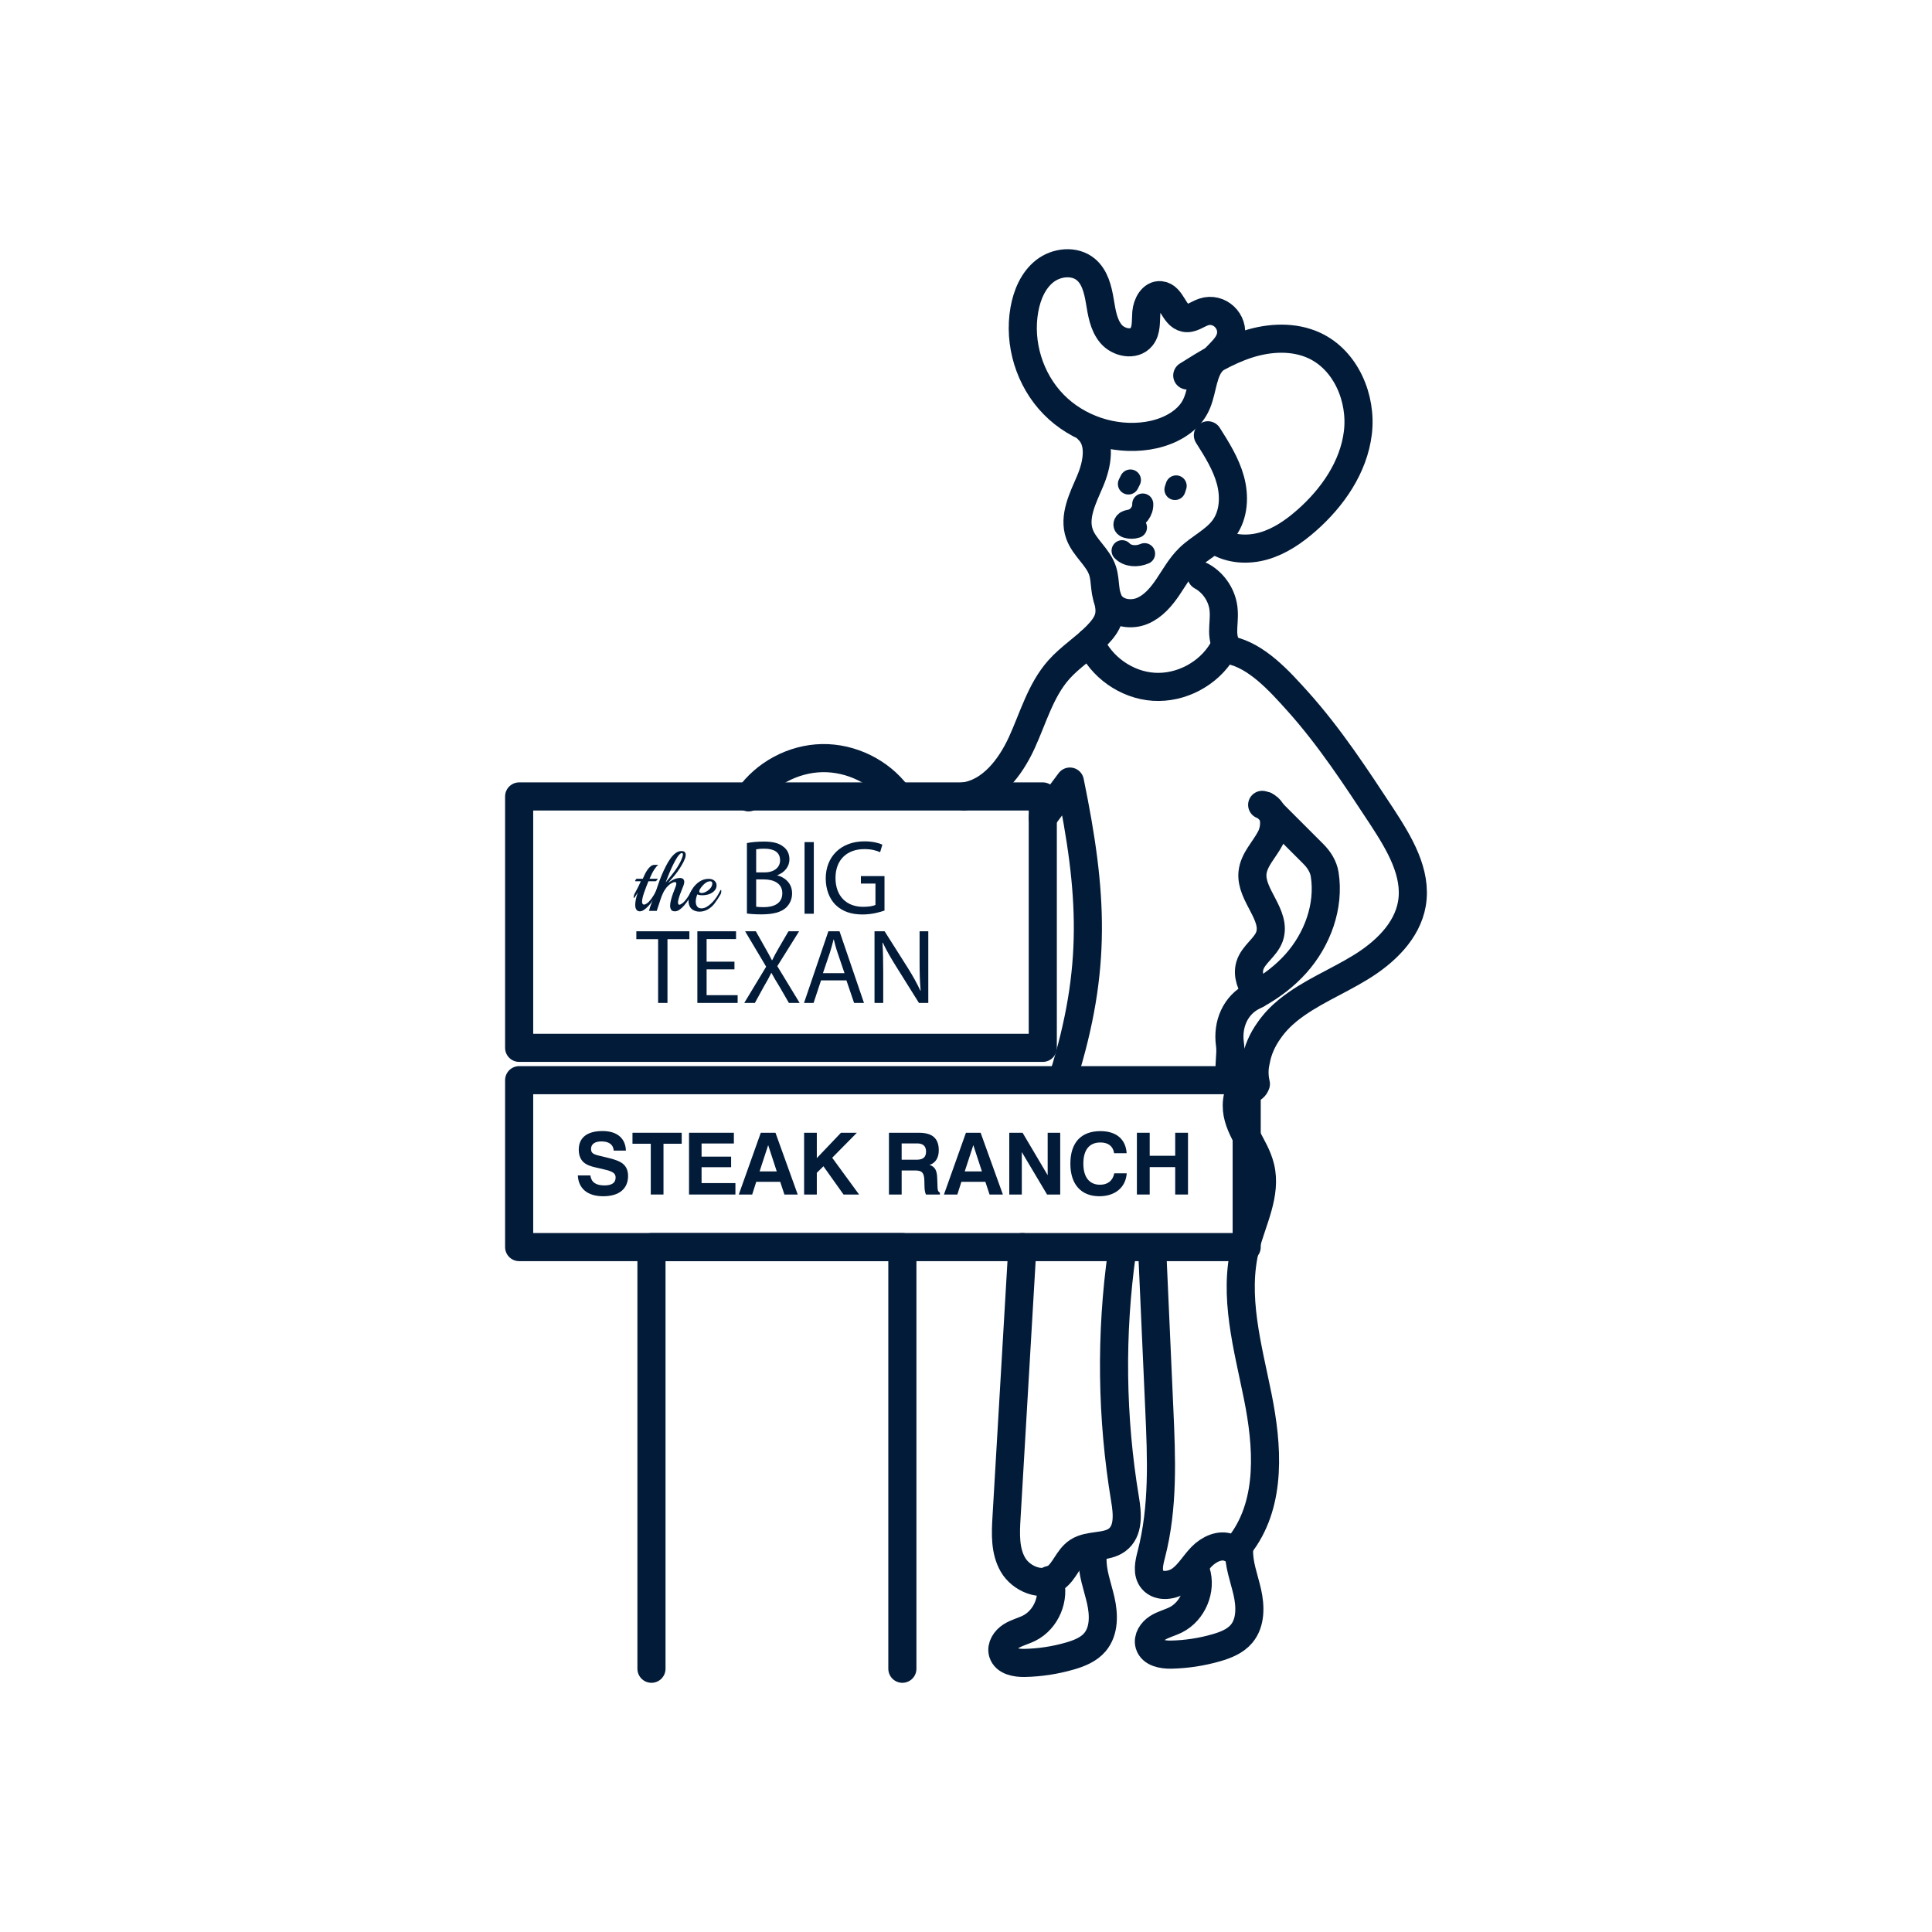
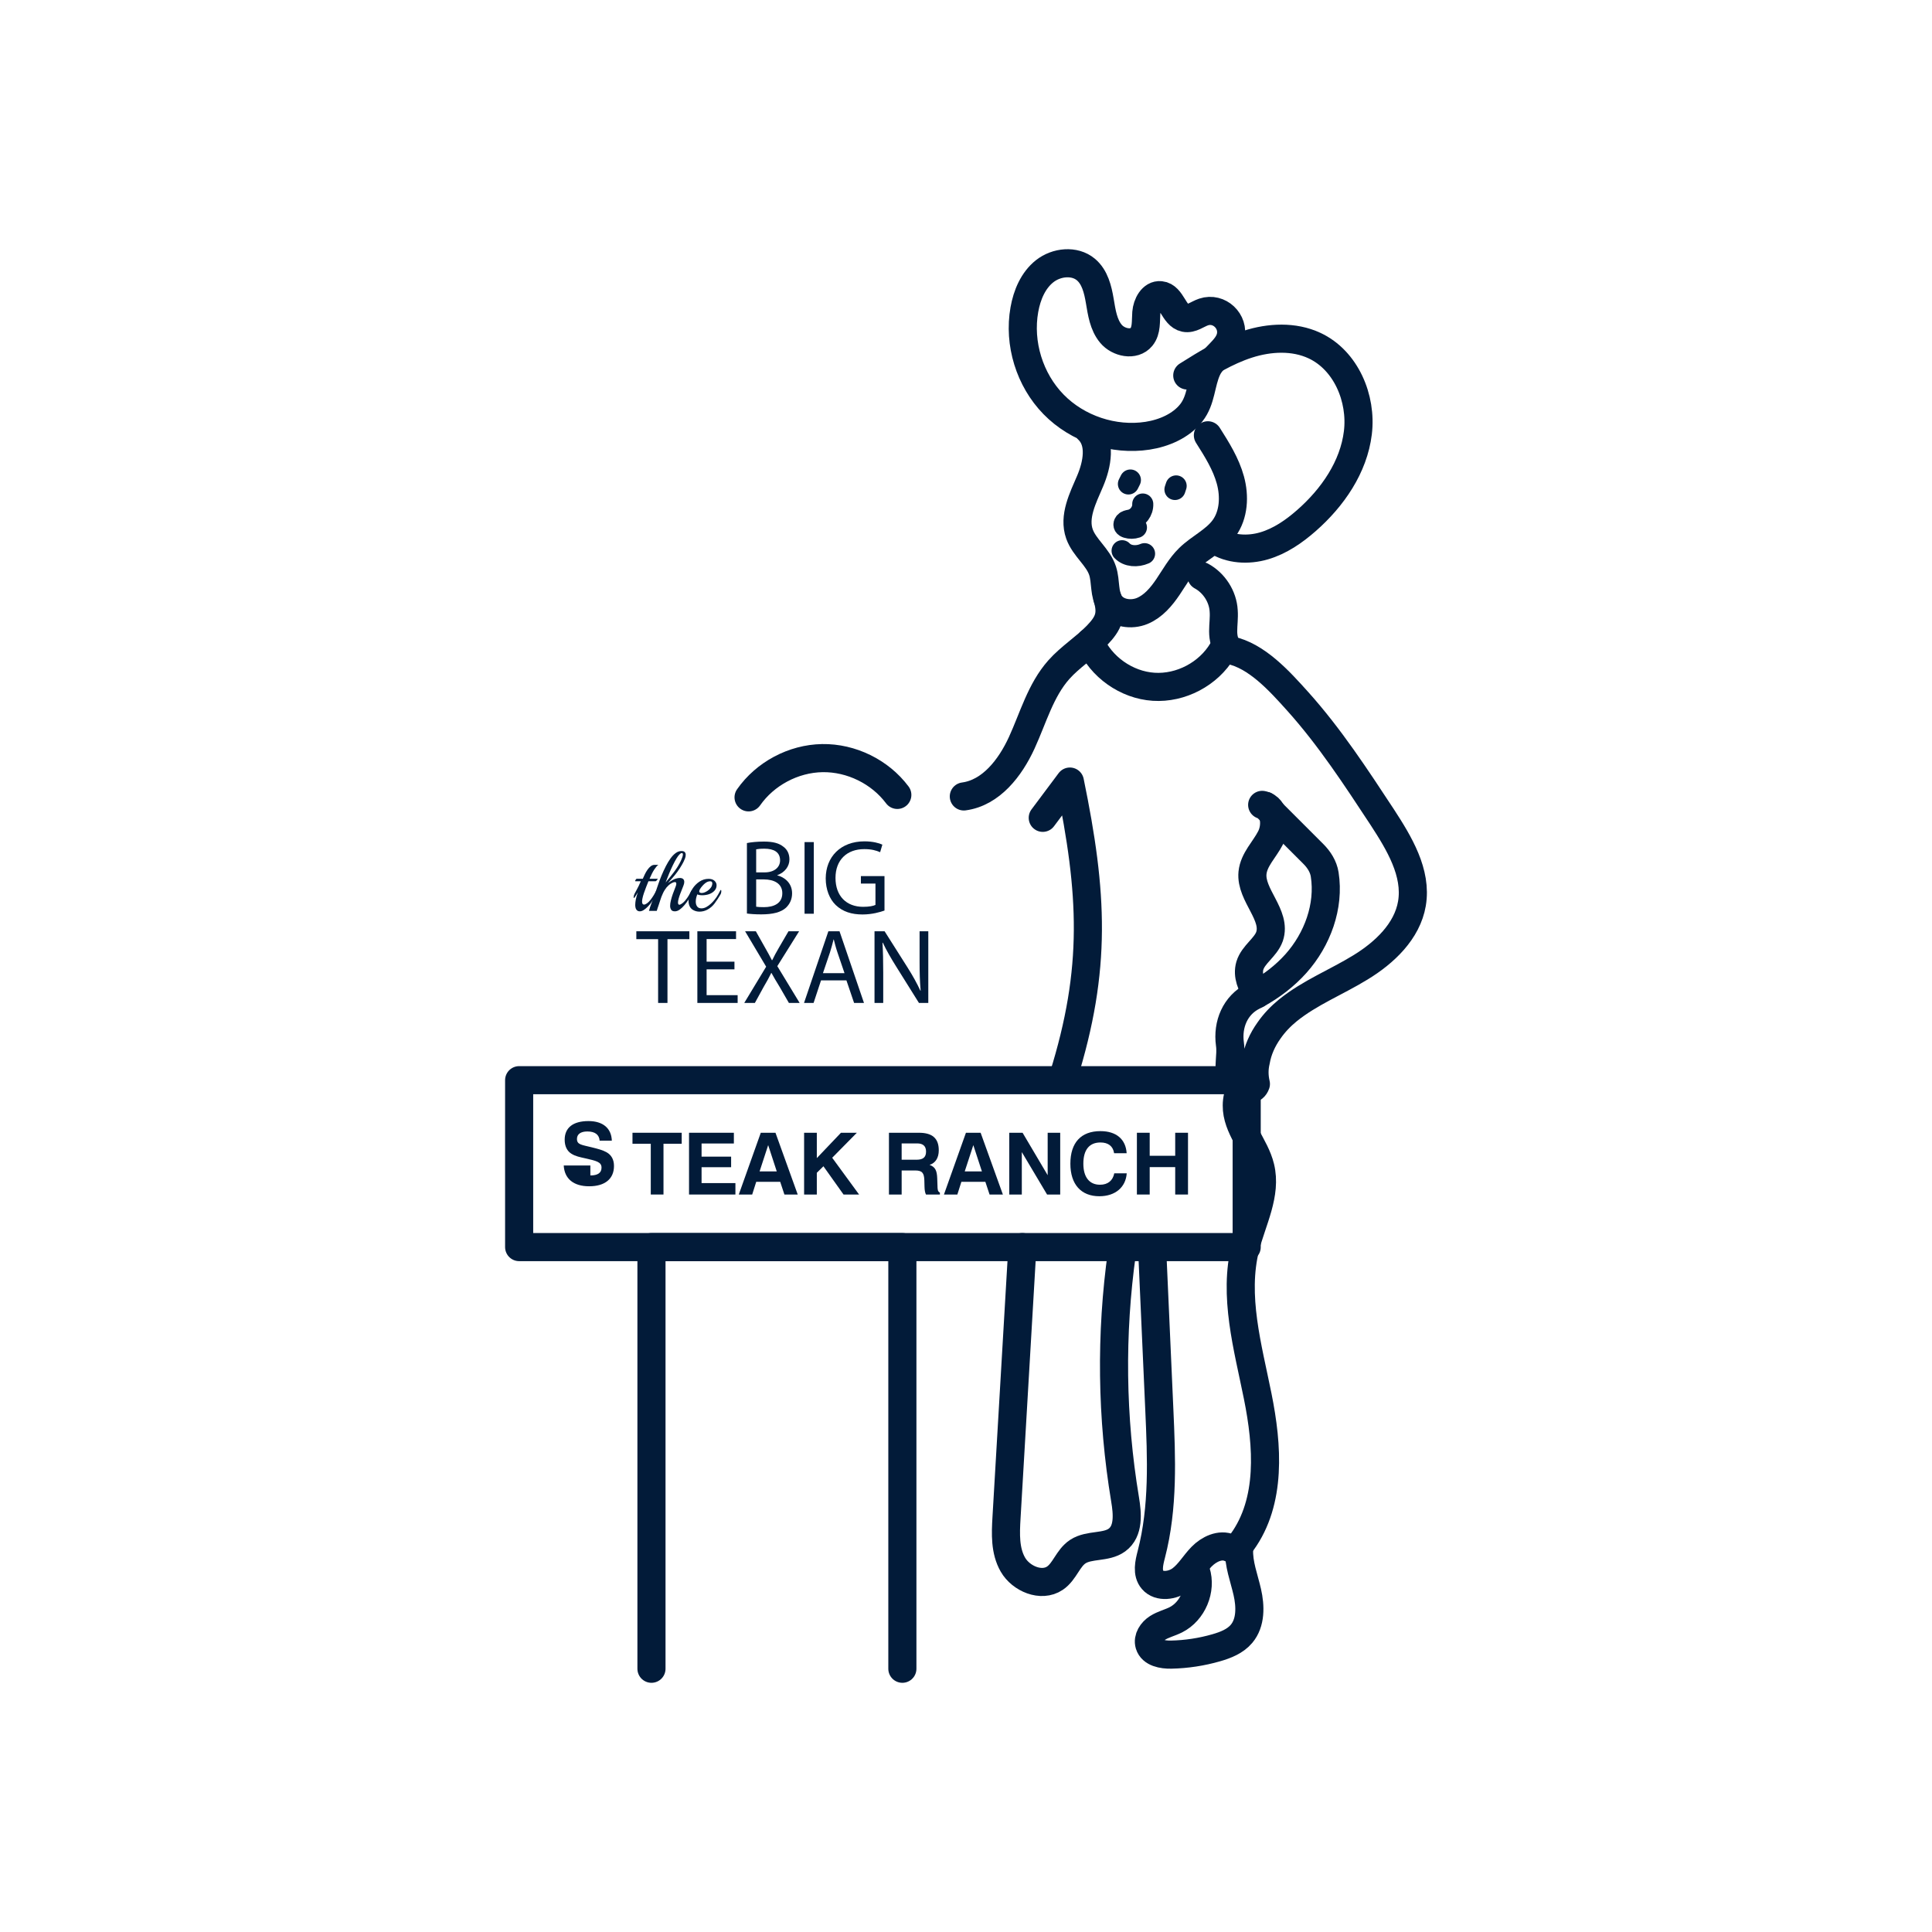
<svg xmlns="http://www.w3.org/2000/svg" version="1.1" x="0px" y="0px" viewBox="0 0 512 512" style="enable-background:new 0 0 512 512;" xml:space="preserve">
  <g id="_x31_18_Amarillo">
    <g>
      <path style="fill:none;stroke:#021B39;stroke-width:7.449;stroke-linecap:round;stroke-linejoin:round;stroke-miterlimit:10;" d="    M255.425,211.065c7.216-0.961,12.301-7.584,15.339-14.2c3.038-6.616,4.999-13.939,9.831-19.384    c3.006-3.388,6.944-5.823,10.094-9.077c3.149-3.255,4.053-5.503,2.802-9.855" />
      <path style="fill:none;stroke:#021B39;stroke-width:7.449;stroke-linecap:round;stroke-linejoin:round;stroke-miterlimit:10;" d="    M288.356,113.853c3.555,3.338,2.437,9.209,0.515,13.691c-1.922,4.482-4.429,9.382-2.797,13.977    c1.29,3.633,4.922,6.075,6.122,9.739c0.939,2.866,0.306,6.254,2.015,8.739c1.783,2.592,5.607,3.109,8.511,1.899    s5.037-3.741,6.798-6.347c1.761-2.607,3.296-5.411,5.538-7.617c2.921-2.875,6.927-4.617,9.334-7.935    c2.609-3.597,2.843-8.492,1.672-12.778s-3.582-8.111-5.96-11.864" />
      <path style="fill:none;stroke:#021B39;stroke-width:7.449;stroke-linecap:round;stroke-linejoin:round;stroke-miterlimit:10;" d="    M304.121,115.471c-8.988,1.387-18.564-1.806-24.92-8.312s-9.327-16.153-7.731-25.106c0.69-3.874,2.309-7.768,5.403-10.199    c3.094-2.431,7.883-2.953,10.9-0.427c2.377,1.99,3.167,5.264,3.682,8.321c0.515,3.057,0.967,6.314,2.95,8.698    c1.983,2.384,6.127,3.251,8.092,0.853c1.412-1.722,1.116-4.208,1.289-6.428s1.553-4.86,3.769-4.643    c3.039,0.299,3.471,5.406,6.462,6.026c1.725,0.358,3.279-1.009,4.949-1.571c4.136-1.392,8.171,2.491,7.146,6.65    c-0.827,3.355-4.709,5.292-6.178,8.472c-1.761,3.813-1.531,8.171-4.231,11.6C312.948,112.9,308.418,114.808,304.121,115.471z" />
      <path style="fill:none;stroke:#021B39;stroke-width:7.449;stroke-linecap:round;stroke-linejoin:round;stroke-miterlimit:10;" d="    M322.252,143.243c3.691,2.405,8.502,2.651,12.73,1.415s7.946-3.812,11.256-6.72c6.902-6.064,12.506-14.14,13.612-23.261    c1.106-9.121-3.162-19.199-11.487-23.086c-5.469-2.553-11.934-2.219-17.681-0.374s-10.928,5.082-16.042,8.288" />
      <path style="fill:none;stroke:#021B39;stroke-width:7.449;stroke-linecap:round;stroke-linejoin:round;stroke-miterlimit:10;" d="    M328.8,288.302c-0.624,1.457-1.041,3.053-1.041,4.649c-0.069,5.898,4.857,10.616,6.245,16.375    c1.735,7.077-2.151,14.154-3.955,21.162c-3.261,12.975,0.624,26.435,3.261,39.549c2.637,13.114,3.677,27.823-4.163,38.647" />
      <path style="fill:none;stroke:#021B39;stroke-width:7.449;stroke-linecap:round;stroke-linejoin:round;stroke-miterlimit:10;" d="    M335.322,213.576c2.706,1.18,2.914,5.62,1.388,8.465c-1.596,3.122-4.441,5.759-4.787,9.297c-0.555,5.898,6.453,11.171,4.51,16.86    c-1.041,2.914-4.302,4.718-5.204,7.702c-0.763,2.637,0.416,5.134,1.873,7.563" />
      <path style="fill:none;stroke:#021B39;stroke-width:7.449;stroke-linecap:round;stroke-linejoin:round;stroke-miterlimit:10;" d="    M318.393,152.657c3.33,1.804,5.689,5.412,5.898,9.228c0.139,1.804-0.139,3.608-0.139,5.412c0,1.804,0.416,3.747,1.735,4.996    c7.147,1.457,13.183,8.187,18.109,13.669c8.395,9.367,15.334,19.983,22.272,30.529c4.51,6.938,9.297,14.779,7.91,22.966    c-1.249,7.355-7.285,13.044-13.669,16.93c-6.314,3.885-13.391,6.661-19.219,11.379c-1.873,1.526-3.608,3.33-4.996,5.343    c-1.735,2.428-2.984,5.204-3.469,8.049c-0.486,2.012-0.486,4.024,0,6.106c-0.555,1.665-2.428,1.804-4.024,1.041    c-1.11-0.486-2.151-1.457-2.567-2.637c-0.902-2.845,0.139-5.898-0.278-8.881c-0.004-0.033-0.009-0.067-0.013-0.1    c-0.712-5.232,1.398-10.297,6.112-12.676c0.352-0.178,0.701-0.36,1.048-0.546c3.885-2.151,7.424-4.857,10.338-8.118    c5.685-6.37,8.935-15.173,7.617-23.607c-0.325-2.078-1.502-3.929-2.99-5.417l-12.814-12.814c-0.278-0.069-0.486-0.139-0.763-0.208    " />
      <path style="fill:none;stroke:#021B39;stroke-width:7.449;stroke-linecap:round;stroke-linejoin:round;stroke-miterlimit:10;" d="    M325.896,410.211c-2.535-1.119-5.541,0.355-7.45,2.305c-1.91,1.95-3.265,4.405-5.457,6.059s-5.777,2.166-7.55,0.102    c-1.553-1.808-0.921-4.473-0.33-6.746c3.247-12.491,2.694-25.561,2.12-38.422c-0.631-14.136-1.262-28.271-1.893-42.407" />
      <path style="fill:none;stroke:#021B39;stroke-width:7.449;stroke-linecap:round;stroke-linejoin:round;stroke-miterlimit:10;" d="    M297.338,331.82c-3.061,21.721-2.785,43.871,0.818,65.515c0.634,3.81,1.052,8.452-2.153,10.789    c-2.903,2.117-7.331,1.092-10.349,3.056c-2.654,1.726-3.465,5.28-6.086,7.053c-3.612,2.443-8.999,0.126-11.135-3.582    s-1.946-8.194-1.698-12.423c1.402-23.912,2.805-47.824,4.207-71.737" />
      <path style="fill:none;stroke:#021B39;stroke-width:7.449;stroke-linecap:round;stroke-linejoin:round;stroke-miterlimit:10;" d="    M281.752,285.454c9.012-28.808,7.85-48.765,1.778-78.332c-2.396,3.203-4.792,6.406-7.188,9.61" />
-       <rect x="137.579" y="211.065" style="fill:none;stroke:#021B39;stroke-width:7.449;stroke-linecap:round;stroke-linejoin:round;stroke-miterlimit:10;" width="138.768" height="66.622" />
      <rect x="137.579" y="286.261" style="fill:none;stroke:#021B39;stroke-width:7.449;stroke-linecap:round;stroke-linejoin:round;stroke-miterlimit:10;" width="192.805" height="44.231" />
      <polyline style="fill:none;stroke:#021B39;stroke-width:7.449;stroke-linecap:round;stroke-linejoin:round;stroke-miterlimit:10;" points="    239.137,442.235 239.137,330.492 172.646,330.492 172.646,442.235   " />
-       <path style="fill:none;stroke:#021B39;stroke-width:7.449;stroke-linecap:round;stroke-linejoin:round;stroke-miterlimit:10;" d="    M278.13,418.71c1.523,4.786-0.882,10.504-5.368,12.762c-1.576,0.793-3.345,1.194-4.833,2.143    c-1.488,0.948-2.687,2.729-2.178,4.419c0.659,2.188,3.493,2.705,5.777,2.658c4.055-0.084,8.098-0.7,11.994-1.827    c2.475-0.716,5.003-1.715,6.662-3.686c2.487-2.955,2.384-7.298,1.526-11.064c-0.858-3.766-2.342-7.476-2.17-11.335" />
      <path style="fill:none;stroke:#021B39;stroke-width:7.449;stroke-linecap:round;stroke-linejoin:round;stroke-miterlimit:10;" d="    M316.963,416.51c1.523,4.786-0.882,10.504-5.368,12.762c-1.576,0.793-3.345,1.194-4.833,2.143    c-1.488,0.948-2.687,2.729-2.178,4.419c0.659,2.188,3.493,2.705,5.777,2.658c4.055-0.084,8.098-0.7,11.994-1.827    c2.475-0.716,5.003-1.715,6.662-3.686c2.487-2.955,2.384-7.298,1.526-11.064c-0.858-3.766-2.342-7.476-2.17-11.335" />
      <path style="fill:none;stroke:#021B39;stroke-width:7.449;stroke-linecap:round;stroke-linejoin:round;stroke-miterlimit:10;" d="    M288.894,170.113c2.867,6.644,9.625,11.419,16.828,11.89c7.203,0.471,14.522-3.384,18.225-9.599" />
      <path style="fill:#021B39;" d="M197.942,223.419c1.071-0.225,2.761-0.394,4.479-0.394c2.452,0,4.027,0.422,5.21,1.381    c0.986,0.732,1.578,1.858,1.578,3.351c0,1.832-1.211,3.438-3.211,4.169v0.055c1.803,0.452,3.915,1.945,3.915,4.761    c0,1.633-0.649,2.874-1.605,3.802c-1.323,1.211-3.465,1.775-6.564,1.775c-1.69,0-2.984-0.112-3.802-0.227V223.419z     M200.393,231.193h2.225c2.591,0,4.112-1.353,4.112-3.183c0-2.225-1.69-3.098-4.167-3.098c-1.128,0-1.775,0.085-2.17,0.17V231.193    z M200.393,240.289c0.479,0.085,1.183,0.115,2.055,0.115c2.536,0,4.873-0.931,4.873-3.69c0-2.591-2.225-3.662-4.901-3.662h-2.027    V240.289z" />
      <path style="fill:#021B39;" d="M215.667,223.164v18.984h-2.452v-18.984H215.667z" />
      <path style="fill:#021B39;" d="M234.401,241.304c-1.099,0.392-3.268,1.041-5.832,1.041c-2.871,0-5.238-0.732-7.096-2.507    c-1.635-1.578-2.649-4.112-2.649-7.07c0.028-5.66,3.915-9.802,10.281-9.802c2.197,0,3.915,0.479,4.731,0.874l-0.592,2    c-1.014-0.449-2.282-0.816-4.197-0.816c-4.619,0-7.632,2.874-7.632,7.632c0,4.816,2.901,7.662,7.323,7.662    c1.605,0,2.704-0.227,3.268-0.507v-5.662h-3.86v-1.972h6.254V241.304z" />
      <path style="fill:#021B39;" d="M174.406,248.885h-5.772V246.8h14.054v2.085h-5.802v16.9h-2.479V248.885z" />
      <path style="fill:#021B39;" d="M194.638,256.884h-7.38v6.843h8.224v2.057h-10.676V246.8h10.254v2.057h-7.802v5.999h7.38V256.884z" />
      <path style="fill:#021B39;" d="M209.066,265.785l-2.422-4.197c-0.986-1.605-1.605-2.647-2.197-3.745h-0.057    c-0.534,1.099-1.069,2.112-2.055,3.773l-2.282,4.169h-2.816l5.802-9.605l-5.577-9.38h2.846l2.507,4.451    c0.704,1.238,1.238,2.197,1.745,3.211h0.085c0.534-1.126,1.014-2,1.718-3.211l2.591-4.451h2.816l-5.775,9.24l5.917,9.744H209.066z    " />
      <path style="fill:#021B39;" d="M217.581,259.813l-1.972,5.972h-2.534l6.449-18.984h2.958l6.479,18.984h-2.619l-2.03-5.972H217.581    z M223.805,257.898l-1.858-5.463c-0.424-1.241-0.704-2.367-0.986-3.465h-0.057c-0.282,1.126-0.592,2.282-0.956,3.435l-1.86,5.493    H223.805z" />
      <path style="fill:#021B39;" d="M231.756,265.785V246.8h2.676l6.084,9.605c1.408,2.227,2.507,4.227,3.408,6.169l0.055-0.028    c-0.225-2.536-0.28-4.846-0.28-7.802V246.8h2.309v18.984h-2.479l-6.027-9.632c-1.323-2.112-2.591-4.282-3.55-6.337l-0.085,0.028    c0.142,2.394,0.197,4.674,0.197,7.829v8.112H231.756z" />
      <path style="fill:#021B39;" d="M169.556,241.511c-0.413,0-0.725-0.163-0.938-0.491c-0.099-0.156-0.17-0.342-0.212-0.553    c-0.043-0.213-0.064-0.433-0.064-0.661c0-0.227,0.014-0.459,0.042-0.693c0.029-0.234,0.064-0.465,0.107-0.692    c0.071-0.369,0.153-0.706,0.244-1.012c0.092-0.305,0.189-0.6,0.288-0.884v-0.021c-0.114,0.213-0.257,0.444-0.426,0.692    c-0.17,0.25-0.291,0.43-0.362,0.544c-0.099,0.156-0.177,0.234-0.234,0.234c-0.057,0-0.085-0.064-0.085-0.192    c0-0.283,0.085-0.596,0.255-0.936c0.114-0.227,0.27-0.522,0.47-0.884c0.198-0.362,0.404-0.758,0.617-1.182    c0.213-0.426,0.397-0.839,0.555-1.236h-1.429c-0.071,0-0.085-0.057-0.042-0.17c0.042-0.114,0.106-0.224,0.191-0.331    c0.085-0.106,0.149-0.16,0.192-0.16h1.619c0.156-0.369,0.336-0.766,0.543-1.193s0.44-0.827,0.704-1.203    c0.262-0.376,0.55-0.685,0.862-0.927c0.312-0.241,0.647-0.362,1.002-0.362c0.156,0,0.352,0,0.586,0s0.38-0.007,0.437-0.021    c-0.298,0.199-0.647,0.593-1.044,1.182c-0.399,0.589-0.832,1.43-1.3,2.524h2.151c0.043,0,0.028,0.054-0.043,0.16    c-0.071,0.107-0.16,0.217-0.265,0.331c-0.107,0.113-0.21,0.17-0.309,0.17h-1.832c-0.186,0.468-0.387,0.979-0.607,1.534    c-0.22,0.553-0.42,1.097-0.596,1.63c-0.179,0.532-0.31,1.019-0.395,1.46c-0.055,0.269-0.085,0.518-0.085,0.745    c0,0.539,0.17,0.81,0.511,0.81c0.227,0,0.498-0.114,0.81-0.342c0.312-0.227,0.624-0.539,0.938-0.938    c0.283-0.369,0.556-0.766,0.82-1.193c0.262-0.426,0.485-0.817,0.671-1.172c0.057-0.099,0.106-0.149,0.149-0.149    c0.085,0,0.128,0.114,0.128,0.342c0,0.114-0.019,0.244-0.054,0.394c-0.036,0.149-0.095,0.295-0.182,0.437    c-0.198,0.342-0.433,0.714-0.702,1.118c-0.27,0.406-0.548,0.806-0.83,1.205c-0.199,0.255-0.458,0.546-0.778,0.872    c-0.319,0.328-0.661,0.612-1.023,0.853C170.248,241.39,169.897,241.511,169.556,241.511z" />
      <path style="fill:#021B39;" d="M178.845,241.511c-0.484,0-0.813-0.146-0.99-0.437c-0.179-0.291-0.267-0.629-0.267-1.012    c0-0.411,0.068-0.891,0.203-1.437c0.133-0.548,0.305-1.115,0.511-1.704c0.205-0.589,0.414-1.141,0.628-1.652    c0.071-0.17,0.139-0.354,0.203-0.553c0.064-0.199,0.095-0.376,0.095-0.532c0-0.284-0.128-0.426-0.383-0.426    c-0.099,0-0.213,0.017-0.342,0.054c-0.127,0.035-0.276,0.102-0.447,0.201c-0.298,0.142-0.583,0.338-0.851,0.586    c-0.27,0.25-0.454,0.437-0.555,0.565c-0.184,0.227-0.362,0.478-0.532,0.756c-0.17,0.277-0.319,0.558-0.447,0.843    c-0.284,0.61-0.508,1.189-0.671,1.735c-0.163,0.546-0.316,1.012-0.458,1.396c-0.085,0.241-0.172,0.489-0.257,0.745    c-0.085,0.255-0.163,0.504-0.234,0.745h-2.066c0.199-0.711,0.369-1.243,0.511-1.598c0.654-1.689,1.271-3.415,1.853-5.177    c0.582-1.76,1.286-3.45,2.11-5.069c0.369-0.725,0.77-1.392,1.203-2.002c0.433-0.61,0.895-1.097,1.385-1.46    c0.489-0.362,1.004-0.543,1.545-0.543c0.425,0,0.719,0.095,0.884,0.288c0.163,0.191,0.244,0.428,0.244,0.713    c0,0.314-0.064,0.64-0.192,0.981c-0.127,0.34-0.255,0.631-0.383,0.872c-0.255,0.511-0.589,1.087-1,1.727    c-0.413,0.638-0.846,1.234-1.3,1.789c-0.099,0.128-0.27,0.329-0.511,0.607c-0.241,0.277-0.487,0.558-0.735,0.841    c-0.248,0.284-0.444,0.504-0.586,0.661c0.47-0.34,0.874-0.603,1.215-0.787c0.34-0.185,0.631-0.312,0.872-0.383    c0.413-0.114,0.754-0.172,1.023-0.172c0.81,0,1.215,0.355,1.215,1.066c0,0.298-0.085,0.654-0.257,1.064    c-0.085,0.227-0.206,0.532-0.362,0.915c-0.156,0.385-0.316,0.792-0.478,1.226c-0.163,0.433-0.298,0.849-0.406,1.246    c-0.106,0.397-0.159,0.725-0.159,0.979c0,0.156,0.024,0.295,0.075,0.416c0.05,0.12,0.146,0.18,0.288,0.18    c0.099,0,0.241-0.049,0.426-0.149c0.397-0.227,0.77-0.546,1.118-0.959c0.348-0.411,0.661-0.851,0.938-1.321    c0.276-0.468,0.513-0.895,0.713-1.278c0.043-0.099,0.092-0.149,0.149-0.149c0.071,0,0.107,0.121,0.107,0.362    c0,0.114-0.014,0.244-0.043,0.394c-0.028,0.149-0.085,0.295-0.17,0.437c-0.199,0.342-0.458,0.759-0.778,1.257    c-0.319,0.498-0.678,0.983-1.075,1.46c-0.399,0.475-0.817,0.877-1.257,1.203C179.725,241.348,179.285,241.511,178.845,241.511z     M176.395,233.862c0.709-0.837,1.43-1.735,2.162-2.694c0.732-0.959,1.338-1.935,1.822-2.93c0.028-0.071,0.092-0.213,0.191-0.425    c0.101-0.213,0.192-0.451,0.277-0.714c0.085-0.264,0.128-0.487,0.128-0.671c0-0.241-0.094-0.362-0.277-0.362    c-0.186,0-0.402,0.128-0.65,0.383c-0.248,0.257-0.501,0.596-0.756,1.023c-0.328,0.539-0.661,1.162-1.002,1.864    c-0.34,0.704-0.671,1.446-0.99,2.226C176.981,232.344,176.679,233.11,176.395,233.862z" />
      <path style="fill:#021B39;" d="M187.43,241.084c-0.654,0.342-1.342,0.511-2.066,0.511c-0.61,0-1.179-0.149-1.704-0.447    c-0.525-0.298-0.881-0.775-1.064-1.427c-0.087-0.298-0.128-0.612-0.128-0.938c0-0.539,0.095-1.097,0.288-1.673    c0.191-0.576,0.444-1.104,0.756-1.586c0.482-0.752,1.094-1.378,1.832-1.876c0.739-0.496,1.555-0.745,2.45-0.745    c0.667,0,1.186,0.172,1.555,0.511c0.369,0.342,0.553,0.739,0.553,1.193c0,0.541-0.18,1.012-0.543,1.418    c-0.362,0.404-0.834,0.713-1.416,0.926c-0.284,0.101-0.586,0.175-0.905,0.224c-0.321,0.05-0.622,0.075-0.907,0.075    c-0.582,0-1.03-0.078-1.342-0.234c-0.27,0.695-0.404,1.335-0.404,1.917c0,0.525,0.12,0.955,0.362,1.288    c0.241,0.335,0.624,0.501,1.149,0.501c0.44,0,0.877-0.12,1.311-0.362c0.433-0.241,0.837-0.539,1.214-0.895    c0.376-0.355,0.693-0.695,0.948-1.023c0.199-0.241,0.369-0.468,0.511-0.681c0.142-0.213,0.291-0.458,0.447-0.735    c0.156-0.277,0.342-0.621,0.555-1.033c0.055-0.099,0.106-0.149,0.149-0.149c0.085,0,0.127,0.114,0.127,0.342    c0,0.127-0.017,0.265-0.052,0.414c-0.036,0.149-0.097,0.302-0.182,0.459c-0.199,0.354-0.437,0.742-0.714,1.16    c-0.276,0.42-0.557,0.82-0.841,1.205c-0.255,0.34-0.546,0.652-0.874,0.936C188.168,240.644,187.813,240.885,187.43,241.084z     M185.491,236.548c0.071,0.042,0.149,0.071,0.234,0.085s0.17,0.021,0.255,0.021c0.284,0,0.569-0.068,0.853-0.203    c0.284-0.133,0.525-0.272,0.725-0.414c0.326-0.227,0.603-0.498,0.83-0.81s0.355-0.667,0.383-1.066    c0.014-0.17-0.024-0.316-0.118-0.437c-0.092-0.12-0.251-0.18-0.478-0.18c-0.114,0-0.255,0.021-0.426,0.064    c-0.227,0.057-0.454,0.163-0.681,0.319c-0.227,0.156-0.447,0.342-0.661,0.555c-0.071,0.071-0.196,0.21-0.373,0.414    c-0.177,0.206-0.345,0.433-0.501,0.683c-0.156,0.248-0.234,0.465-0.234,0.648C185.299,236.385,185.363,236.49,185.491,236.548z" />
-       <path style="fill:#021B39;" d="M156.452,311.507c0.25,1.82,1.479,2.64,3.733,2.64c1.98,0,2.958-0.706,2.958-2.07    c0-1.503-1.366-1.8-4.371-2.482c-1.32-0.297-2.549-0.525-3.618-1.207c-1.162-0.728-1.776-2.004-1.776-3.711    c0-3.164,2.185-4.94,6.306-4.94c3.846,0,6.078,1.913,6.191,5.19h-3.233c-0.113-1.592-1.229-2.436-3.255-2.436    c-1.776,0-2.754,0.728-2.754,1.981c0,1.548,1.251,1.548,3.961,2.23c1.548,0.387,2.823,0.706,3.846,1.275    c1.344,0.751,2.004,1.98,2.004,3.665c0,3.37-2.345,5.374-6.578,5.374c-4.167,0-6.556-2.026-6.738-5.509H156.452z" />
+       <path style="fill:#021B39;" d="M156.452,311.507c1.98,0,2.958-0.706,2.958-2.07    c0-1.503-1.366-1.8-4.371-2.482c-1.32-0.297-2.549-0.525-3.618-1.207c-1.162-0.728-1.776-2.004-1.776-3.711    c0-3.164,2.185-4.94,6.306-4.94c3.846,0,6.078,1.913,6.191,5.19h-3.233c-0.113-1.592-1.229-2.436-3.255-2.436    c-1.776,0-2.754,0.728-2.754,1.981c0,1.548,1.251,1.548,3.961,2.23c1.548,0.387,2.823,0.706,3.846,1.275    c1.344,0.751,2.004,1.98,2.004,3.665c0,3.37-2.345,5.374-6.578,5.374c-4.167,0-6.556-2.026-6.738-5.509H156.452z" />
      <path style="fill:#021B39;" d="M172.463,303.106h-4.849v-2.914h13.044v2.914h-4.827v13.453h-3.368V303.106z" />
      <path style="fill:#021B39;" d="M182.6,300.193h11.883v2.845h-8.56v3.483h7.831v2.801h-7.831v4.211h8.97v3.027H182.6V300.193z" />
      <path style="fill:#021B39;" d="M205.509,300.193l5.896,16.367h-3.529l-1.114-3.37h-6.352l-1.07,3.37h-3.551l5.828-16.367H205.509z     M201.298,310.436h4.552l-2.276-6.966L201.298,310.436z" />
      <path style="fill:#021B39;" d="M213.098,300.193h3.368v6.716l6.397-6.716h4.213l-6.534,6.625l7.125,9.742h-4.121l-5.327-7.49    l-1.753,1.731v5.759h-3.368V300.193z" />
      <path style="fill:#021B39;" d="M235.58,300.193h7.945c3.551,0,5.259,1.479,5.259,4.643c0,2.004-0.866,3.37-2.436,3.87    c1.548,0.547,1.957,1.594,2.026,3.574l0.069,1.935c0.022,0.956,0.022,1.526,0.638,1.844v0.5h-3.689    c-0.25-0.478-0.363-1.16-0.387-2.048l-0.044-1.731c-0.069-1.935-0.569-2.595-2.436-2.595h-3.576v6.375h-3.368V300.193z     M242.909,307.34c1.707,0,2.504-0.66,2.504-2.163c0-1.411-0.773-2.161-2.345-2.161h-4.121v4.324H242.909z" />
      <path style="fill:#021B39;" d="M259.877,300.193l5.896,16.367h-3.529l-1.114-3.37h-6.352l-1.07,3.37h-3.551l5.828-16.367H259.877z     M255.665,310.436h4.552l-2.276-6.966L255.665,310.436z" />
      <path style="fill:#021B39;" d="M267.467,300.193h3.527l6.649,11.246v-11.246h3.323v16.367h-3.483l-6.693-11.246v11.246h-3.323    V300.193z" />
      <path style="fill:#021B39;" d="M291.332,317.016c-4.825,0-7.672-3.142-7.672-8.628c0-5.577,2.823-8.628,7.969-8.628    c4.211,0,6.716,2.163,6.944,5.852h-3.324c-0.274-1.844-1.525-2.845-3.62-2.845c-2.96,0-4.53,1.957-4.53,5.622    c0,3.596,1.616,5.577,4.415,5.577c2.05,0,3.392-1.07,3.779-3.027h3.301C298.344,314.625,295.566,317.016,291.332,317.016z" />
      <path style="fill:#021B39;" d="M301.29,300.193h3.392v6.1h6.76v-6.1h3.392v16.367h-3.392v-7.262h-6.76v7.262h-3.392V300.193z" />
      <path style="fill:none;stroke:#021B39;stroke-width:5.587;stroke-linecap:round;stroke-linejoin:round;stroke-miterlimit:10;" d="    M299.567,127.209c-0.175,0.348-0.349,0.697-0.524,1.045" />
      <path style="fill:none;stroke:#021B39;stroke-width:5.587;stroke-linecap:round;stroke-linejoin:round;stroke-miterlimit:10;" d="    M311.69,128.775c-0.105,0.314-0.209,0.627-0.314,0.941" />
      <path style="fill:none;stroke:#021B39;stroke-width:5.587;stroke-linecap:round;stroke-linejoin:round;stroke-miterlimit:10;" d="    M297.367,145.95c1.469,1.546,3.999,1.633,5.954,0.78" />
      <path style="fill:none;stroke:#021B39;stroke-width:5.587;stroke-linecap:round;stroke-linejoin:round;stroke-miterlimit:10;" d="    M302.841,133.571c0.083,1.888-1.293,3.74-3.124,4.205c-0.444,0.113-0.916,0.156-1.311,0.388c-0.395,0.232-0.683,0.742-0.478,1.151    c0.135,0.269,0.435,0.41,0.723,0.498c0.815,0.251,1.709,0.24,2.518-0.031" />
      <path style="fill:none;stroke:#021B39;stroke-width:7.449;stroke-linecap:round;stroke-linejoin:round;stroke-miterlimit:10;" d="    M237.798,210.659c-4.589-6.135-12.216-9.876-19.876-9.75c-7.66,0.126-15.16,4.115-19.545,10.398" />
    </g>
  </g>
  <g id="Layer_1">
</g>
</svg>